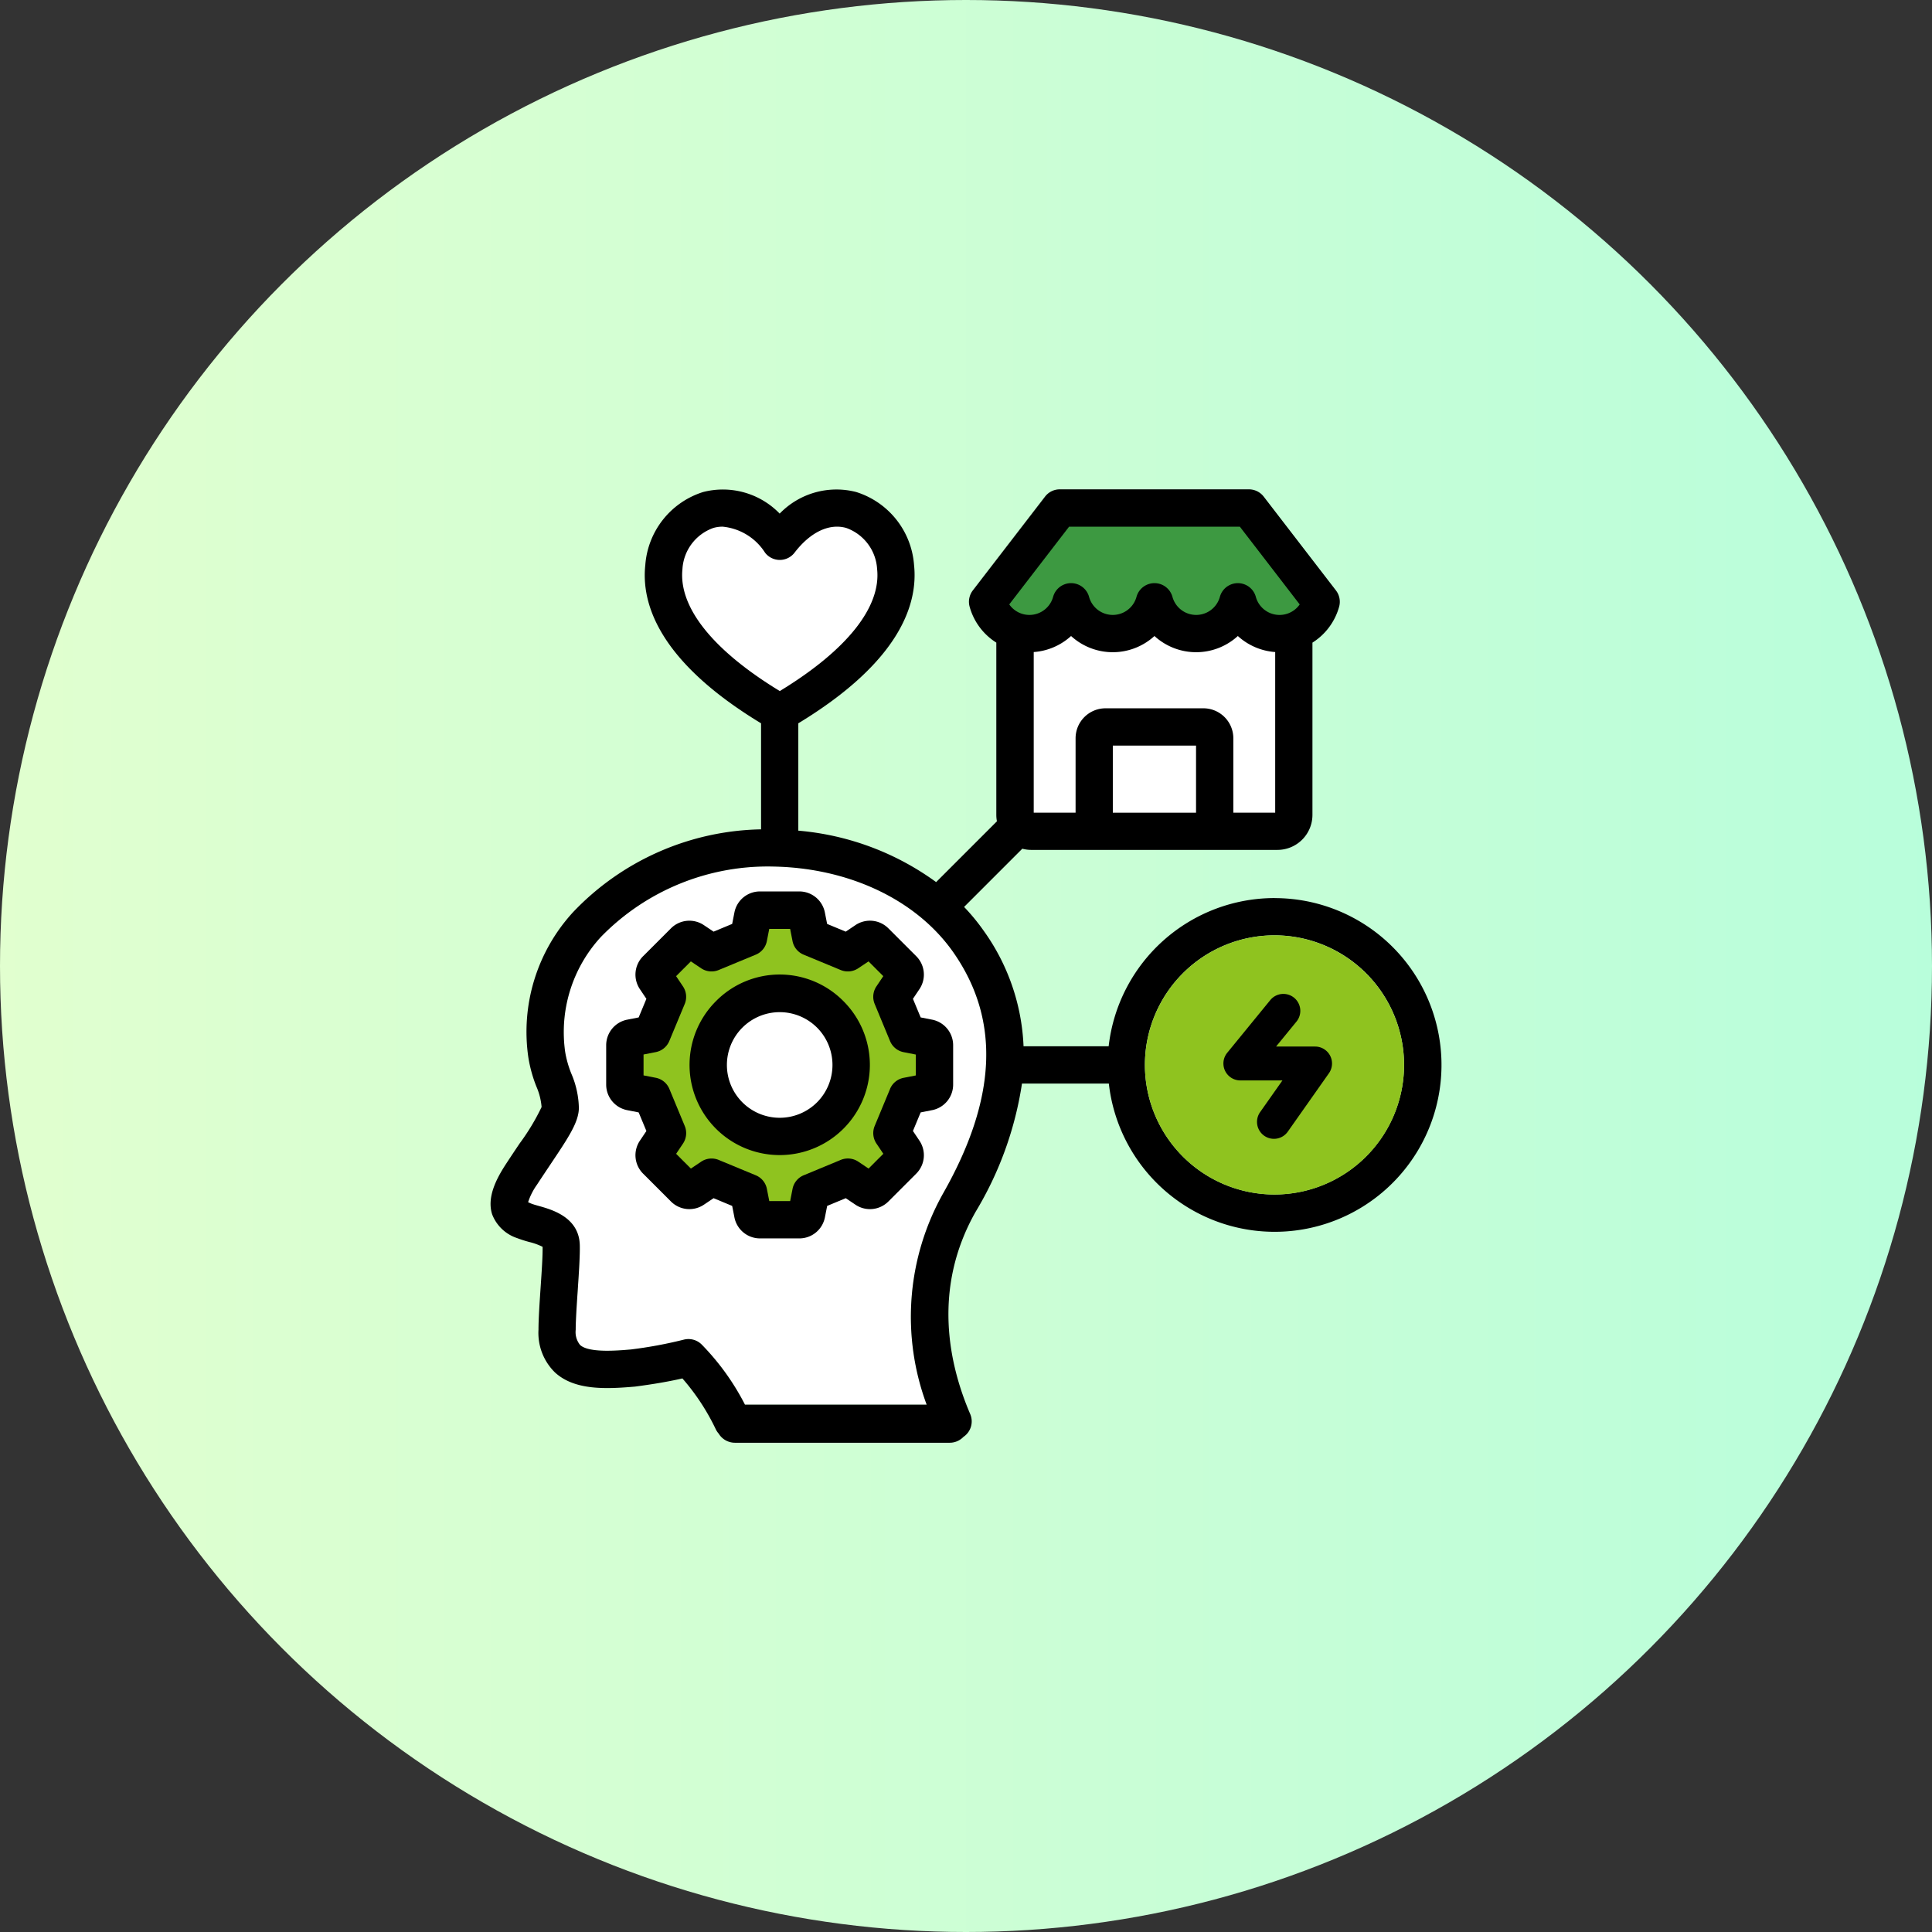
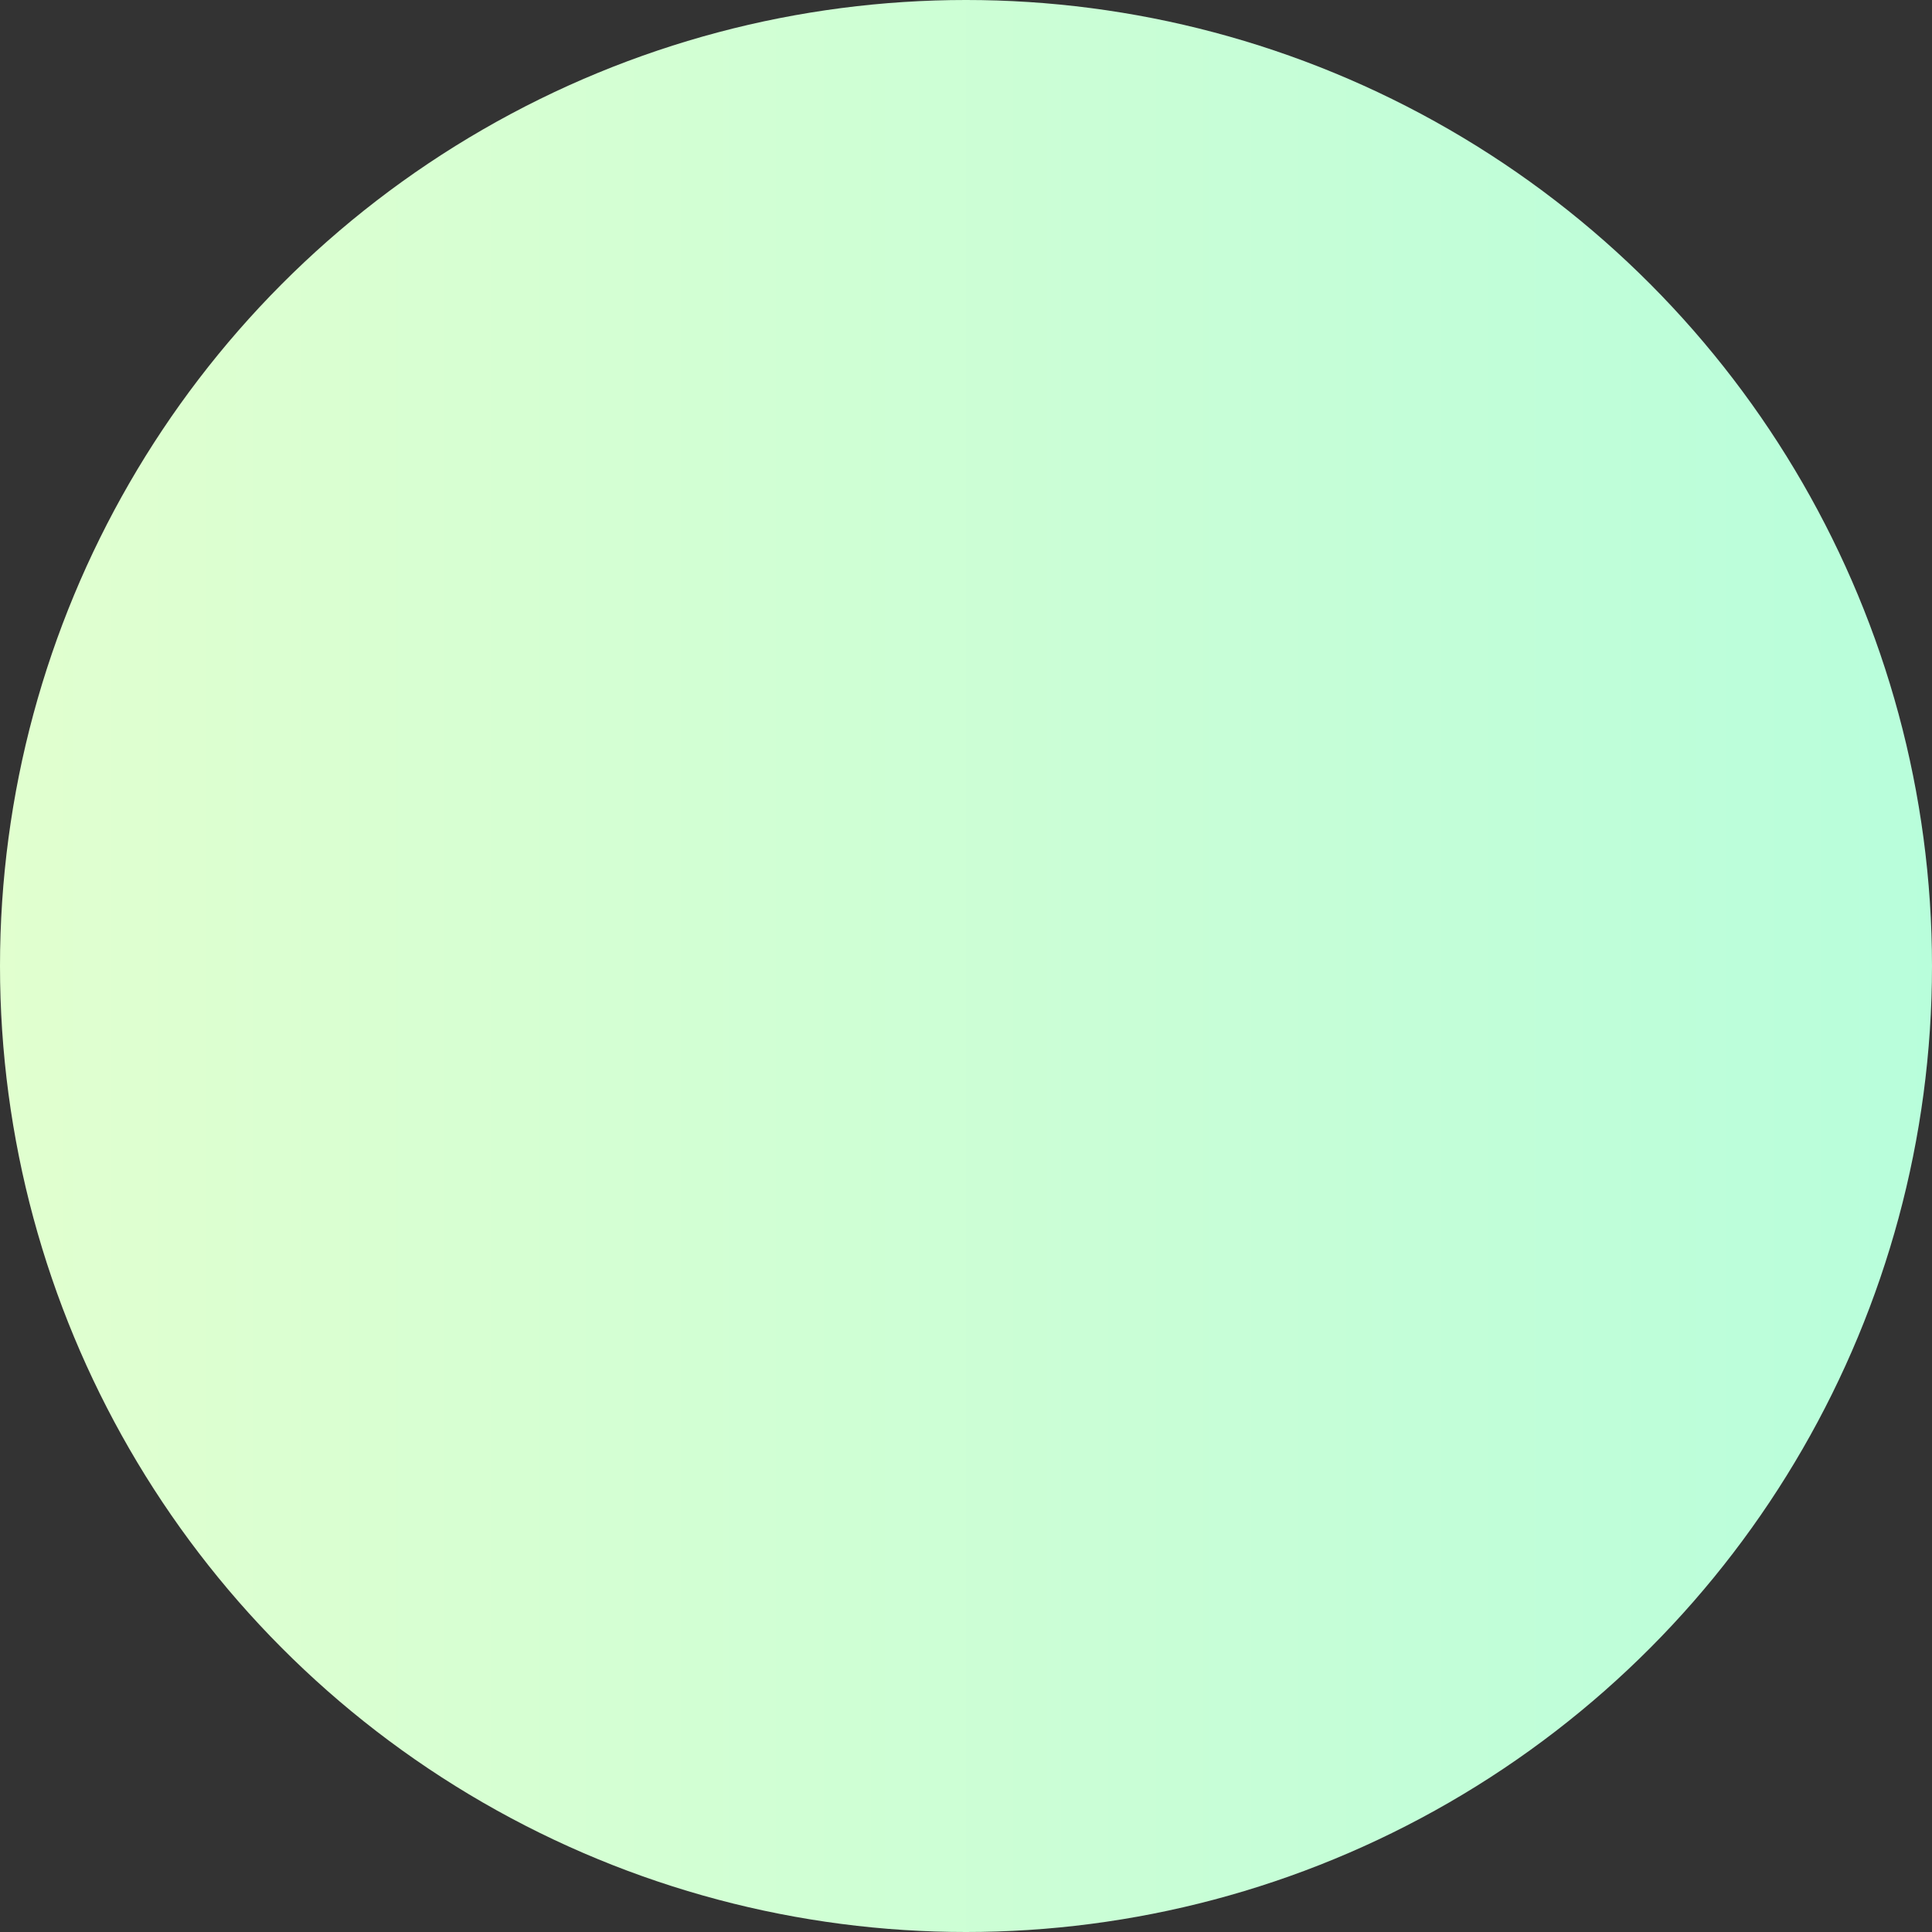
<svg xmlns="http://www.w3.org/2000/svg" height="150" viewBox="0 0 150 150" width="150">
  <rect x="0" y="0" width="150" height="150" fill="#333333" stroke="none" />
  <linearGradient id="a" gradientUnits="objectBoundingBox" x1="1" x2="0" y1=".5" y2=".5">
    <stop offset="0" stop-color="#b8fedb" />
    <stop offset="1" stop-color="#e1ffcf" />
  </linearGradient>
  <clipPath id="b">
-     <path d="m0 0h80v80h-80z" />
-   </clipPath>
+     </clipPath>
  <circle cx="75" cy="75" fill="url(#a)" r="75" />
  <g clip-path="url(#b)" transform="translate(35 35)">
    <path d="m28.366 50.147a18.065 18.065 0 0 0 -13.392 5.469 10.913 10.913 0 0 0 -2.765 8.958 8.087 8.087 0 0 0 .476 1.66 7.124 7.124 0 0 1 .584 2.681c-.029 1.1-.8 2.254-2.2 4.345-.317.476-.677 1.012-1.05 1.583a5.007 5.007 0 0 0 -.693 1.366c.051.026.125.061.224.1.156.064.389.128.638.2 1 .284 3.09.871 3.151 3.023.022.833-.068 2.142-.16 3.528-.077 1.139-.157 2.314-.157 3.055a1.587 1.587 0 0 0 .342 1.181c.68.622 2.857.44 3.933.348a34.085 34.085 0 0 0 4.118-.763 1.454 1.454 0 0 1 1.4.389 19.127 19.127 0 0 1 3.344 4.655h14.111a19.584 19.584 0 0 1 1.288-16.418c4.178-7.366 4.434-13.485.779-18.708-2.842-4.054-8.061-6.544-13.97-6.653" fill="#fff" transform="translate(-3.324 -17.871)" />
    <path d="m65.668 36.378h-.01a12.972 12.972 0 0 0 -12.872 11.508h-6.608a16.534 16.534 0 0 0 -3.087-8.958 15.729 15.729 0 0 0 -1.529-1.861l4.521-4.521a2.671 2.671 0 0 0 .666.093h.036 19.106a2.72 2.72 0 0 0 2.717-2.717v-13.375a4.813 4.813 0 0 0 2.072-2.787 1.445 1.445 0 0 0 -.248-1.267l-5.608-7.283a1.453 1.453 0 0 0 -1.146-.565h-14.685a1.439 1.439 0 0 0 -1.146.565l-5.607 7.282a1.445 1.445 0 0 0 -.248 1.267 4.8 4.8 0 0 0 2.072 2.787v13.38a2.523 2.523 0 0 0 .048.492l-.368.368-4.353 4.353a21.222 21.222 0 0 0 -10.7-3.994v-8.335c7.974-4.836 9.3-9.334 8.986-12.287a6.433 6.433 0 0 0 -4.492-5.67 6.127 6.127 0 0 0 -5.941 1.676 6.136 6.136 0 0 0 -5.941-1.676 6.433 6.433 0 0 0 -4.492 5.67c-.319 2.956 1.012 7.454 8.987 12.287v8.233a20.65 20.65 0 0 0 -14.598 6.433 13.741 13.741 0 0 0 -3.47 11.269 10.664 10.664 0 0 0 .623 2.26 5.036 5.036 0 0 1 .407 1.595 17.153 17.153 0 0 1 -1.711 2.838c-.322.479-.687 1.025-1.073 1.615-.716 1.103-1.481 2.547-1.057 3.877a3.121 3.121 0 0 0 1.938 1.848 9.708 9.708 0 0 0 .933.3 4.934 4.934 0 0 1 1.047.377c.013.706-.073 1.97-.156 3.192-.08 1.185-.163 2.41-.163 3.25a4.288 4.288 0 0 0 1.282 3.314c1.5 1.376 3.869 1.3 6.172 1.1.022 0 .044 0 .063-.006 1.411-.185 2.6-.389 3.656-.632a17.26 17.26 0 0 1 2.608 3.981 1.449 1.449 0 0 0 .207.3 1.475 1.475 0 0 0 1.26.713h16.681a1.473 1.473 0 0 0 1.063-.454 1.449 1.449 0 0 0 .528-1.771c-1.67-3.885-2.95-9.769.427-15.719a27.091 27.091 0 0 0 3.591-9.941h6.744a12.954 12.954 0 1 0 12.872-14.4m-25.728 22.908a19.584 19.584 0 0 0 -1.288 16.418h-14.108a19.111 19.111 0 0 0 -3.348-4.654 1.453 1.453 0 0 0 -1.4-.39 33.836 33.836 0 0 1 -4.118.763c-1.076.093-3.253.274-3.933-.348a1.585 1.585 0 0 1 -.342-1.181c0-.741.08-1.915.157-3.055.092-1.386.181-2.694.16-3.528-.061-2.152-2.149-2.739-3.151-3.023-.249-.07-.482-.134-.638-.2-.1-.041-.172-.077-.224-.1a4.989 4.989 0 0 1 .693-1.366c.373-.572.734-1.108 1.05-1.583 1.4-2.091 2.17-3.244 2.2-4.345a7.125 7.125 0 0 0 -.584-2.682 8.087 8.087 0 0 1 -.476-1.66 10.914 10.914 0 0 1 2.766-8.956 18.07 18.07 0 0 1 13.392-5.469c5.909.109 11.129 2.6 13.97 6.653 3.655 5.223 3.4 11.343-.779 18.708m25.718.1a10.06 10.06 0 1 1 10.06-10.06 10.071 10.071 0 0 1 -10.06 10.06" transform="translate(-1.71 -1.653)" />
    <path d="m43.071 72.511-.508-.757.6-1.442.894-.176a2.024 2.024 0 0 0 1.628-1.98v-3.064a2.024 2.024 0 0 0 -1.628-1.98l-.894-.175-.6-1.443.508-.757a2.02 2.02 0 0 0 -.249-2.551l-2.168-2.168a2.021 2.021 0 0 0 -2.554-.248l-.756.508-1.443-.6-.176-.894a2.023 2.023 0 0 0 -1.98-1.628h-3.061a2.02 2.02 0 0 0 -1.98 1.628l-.175.894-1.443.6-.757-.508a2.021 2.021 0 0 0 -2.551.249l-2.168 2.168a2.021 2.021 0 0 0 -.249 2.551l.508.757-.6 1.443-.894.175a2.024 2.024 0 0 0 -1.628 1.98v3.064a2.02 2.02 0 0 0 1.628 1.98l.894.176.6 1.442-.508.757a2.021 2.021 0 0 0 .249 2.551l2.168 2.168a2.021 2.021 0 0 0 2.551.249l.757-.508 1.443.6.175.894a2.024 2.024 0 0 0 1.98 1.628h3.064a2.02 2.02 0 0 0 1.98-1.628l.176-.894 1.443-.6.756.508a2.02 2.02 0 0 0 2.551-.249l2.168-2.168a2.02 2.02 0 0 0 .249-2.551" transform="translate(-6.683 -18.945)" />
-     <path d="m42.392 70.1-1.192 2.872a1.453 1.453 0 0 0 .134 1.36l.537.8-1.146 1.146-.8-.537a1.453 1.453 0 0 0 -1.36-.134l-2.877 1.193a1.441 1.441 0 0 0 -.865 1.057l-.185.945h-1.622l-.185-.945a1.441 1.441 0 0 0 -.865-1.057l-2.876-1.191a1.453 1.453 0 0 0 -1.36.134l-.8.537-1.146-1.146.536-.8a1.451 1.451 0 0 0 .134-1.36l-1.192-2.874a1.444 1.444 0 0 0 -1.062-.87l-.945-.185v-1.622l.945-.185a1.443 1.443 0 0 0 1.057-.866l1.195-2.872a1.451 1.451 0 0 0 -.134-1.36l-.536-.8 1.146-1.146.8.536a1.451 1.451 0 0 0 1.36.134l2.876-1.191a1.439 1.439 0 0 0 .865-1.057l.185-.945h1.622l.185.945a1.44 1.44 0 0 0 .865 1.057l2.876 1.191a1.451 1.451 0 0 0 1.36-.134l.8-.536 1.146 1.146-.537.8a1.453 1.453 0 0 0 -.131 1.36l1.191 2.876a1.443 1.443 0 0 0 1.057.866l.945.185v1.622l-.945.185a1.444 1.444 0 0 0 -1.057.865" fill="#8fc31f" transform="translate(-8.29 -20.552)" />
    <path d="m30.85 65.261a7 7 0 1 0 9.9 0 6.955 6.955 0 0 0 -9.9 0z" transform="translate(-10.264 -22.53)" />
    <path d="m40.3 74.715a4.1 4.1 0 1 1 0-5.8 4.109 4.109 0 0 1 0 5.8z" fill="#fff" transform="translate(-11.865 -24.131)" />
    <path d="m93.794 58.456a10.06 10.06 0 1 0 10.06 10.06 10.071 10.071 0 0 0 -10.06-10.06" fill="#8fc31f" transform="translate(-29.842 -20.833)" />
    <path d="m100.321 69.6h-3.028l1.583-1.935a1.315 1.315 0 0 0 -2.037-1.665l-3.339 4.086a1.315 1.315 0 0 0 1.019 2.148h3.266l-1.72 2.443a1.315 1.315 0 1 0 2.15 1.514l3.18-4.515a1.315 1.315 0 0 0 -1.075-2.072" transform="translate(-33.217 -23.35)" />
-     <path d="m0 0h6.461v5.21h-6.461z" fill="#fff" transform="translate(51.399 22.888)" />
    <path d="m85.814 36.06v-5.782a2.328 2.328 0 0 0 -2.324-2.324h-7.6a2.328 2.328 0 0 0 -2.324 2.324v5.782h-3.25v-12.473a4.812 4.812 0 0 0 2.9-1.245 4.795 4.795 0 0 0 6.474 0 4.795 4.795 0 0 0 6.474 0 4.814 4.814 0 0 0 2.9 1.245v12.473z" fill="#fff" transform="translate(-25.058 -7.962)" />
-     <path d="m72.01 9.153h13.259l4.648 6.037a1.909 1.909 0 0 1 -3.407-.59 1.447 1.447 0 0 0 -2.79 0 1.91 1.91 0 0 1 -3.684 0 1.447 1.447 0 0 0 -2.79 0 1.91 1.91 0 0 1 -3.684 0 1.447 1.447 0 0 0 -2.79 0 1.908 1.908 0 0 1 -3.406.588l4.648-6.037z" fill="#3d9941" transform="translate(-24.008 -3.262)" />
-     <path d="m27.926 12.444a3.609 3.609 0 0 1 2.4-3.192 2.575 2.575 0 0 1 .712-.1 4.4 4.4 0 0 1 3.3 2.018 1.444 1.444 0 0 0 2.292 0c1.223-1.593 2.685-2.292 4.01-1.919a3.616 3.616 0 0 1 2.4 3.192c.319 2.959-2.359 6.308-7.556 9.472-5.2-3.164-7.873-6.513-7.557-9.472z" fill="#fff" transform="translate(-9.941 -3.262)" />
+     <path d="m72.01 9.153h13.259a1.909 1.909 0 0 1 -3.407-.59 1.447 1.447 0 0 0 -2.79 0 1.91 1.91 0 0 1 -3.684 0 1.447 1.447 0 0 0 -2.79 0 1.91 1.91 0 0 1 -3.684 0 1.447 1.447 0 0 0 -2.79 0 1.908 1.908 0 0 1 -3.406.588l4.648-6.037z" fill="#3d9941" transform="translate(-24.008 -3.262)" />
  </g>
</svg>